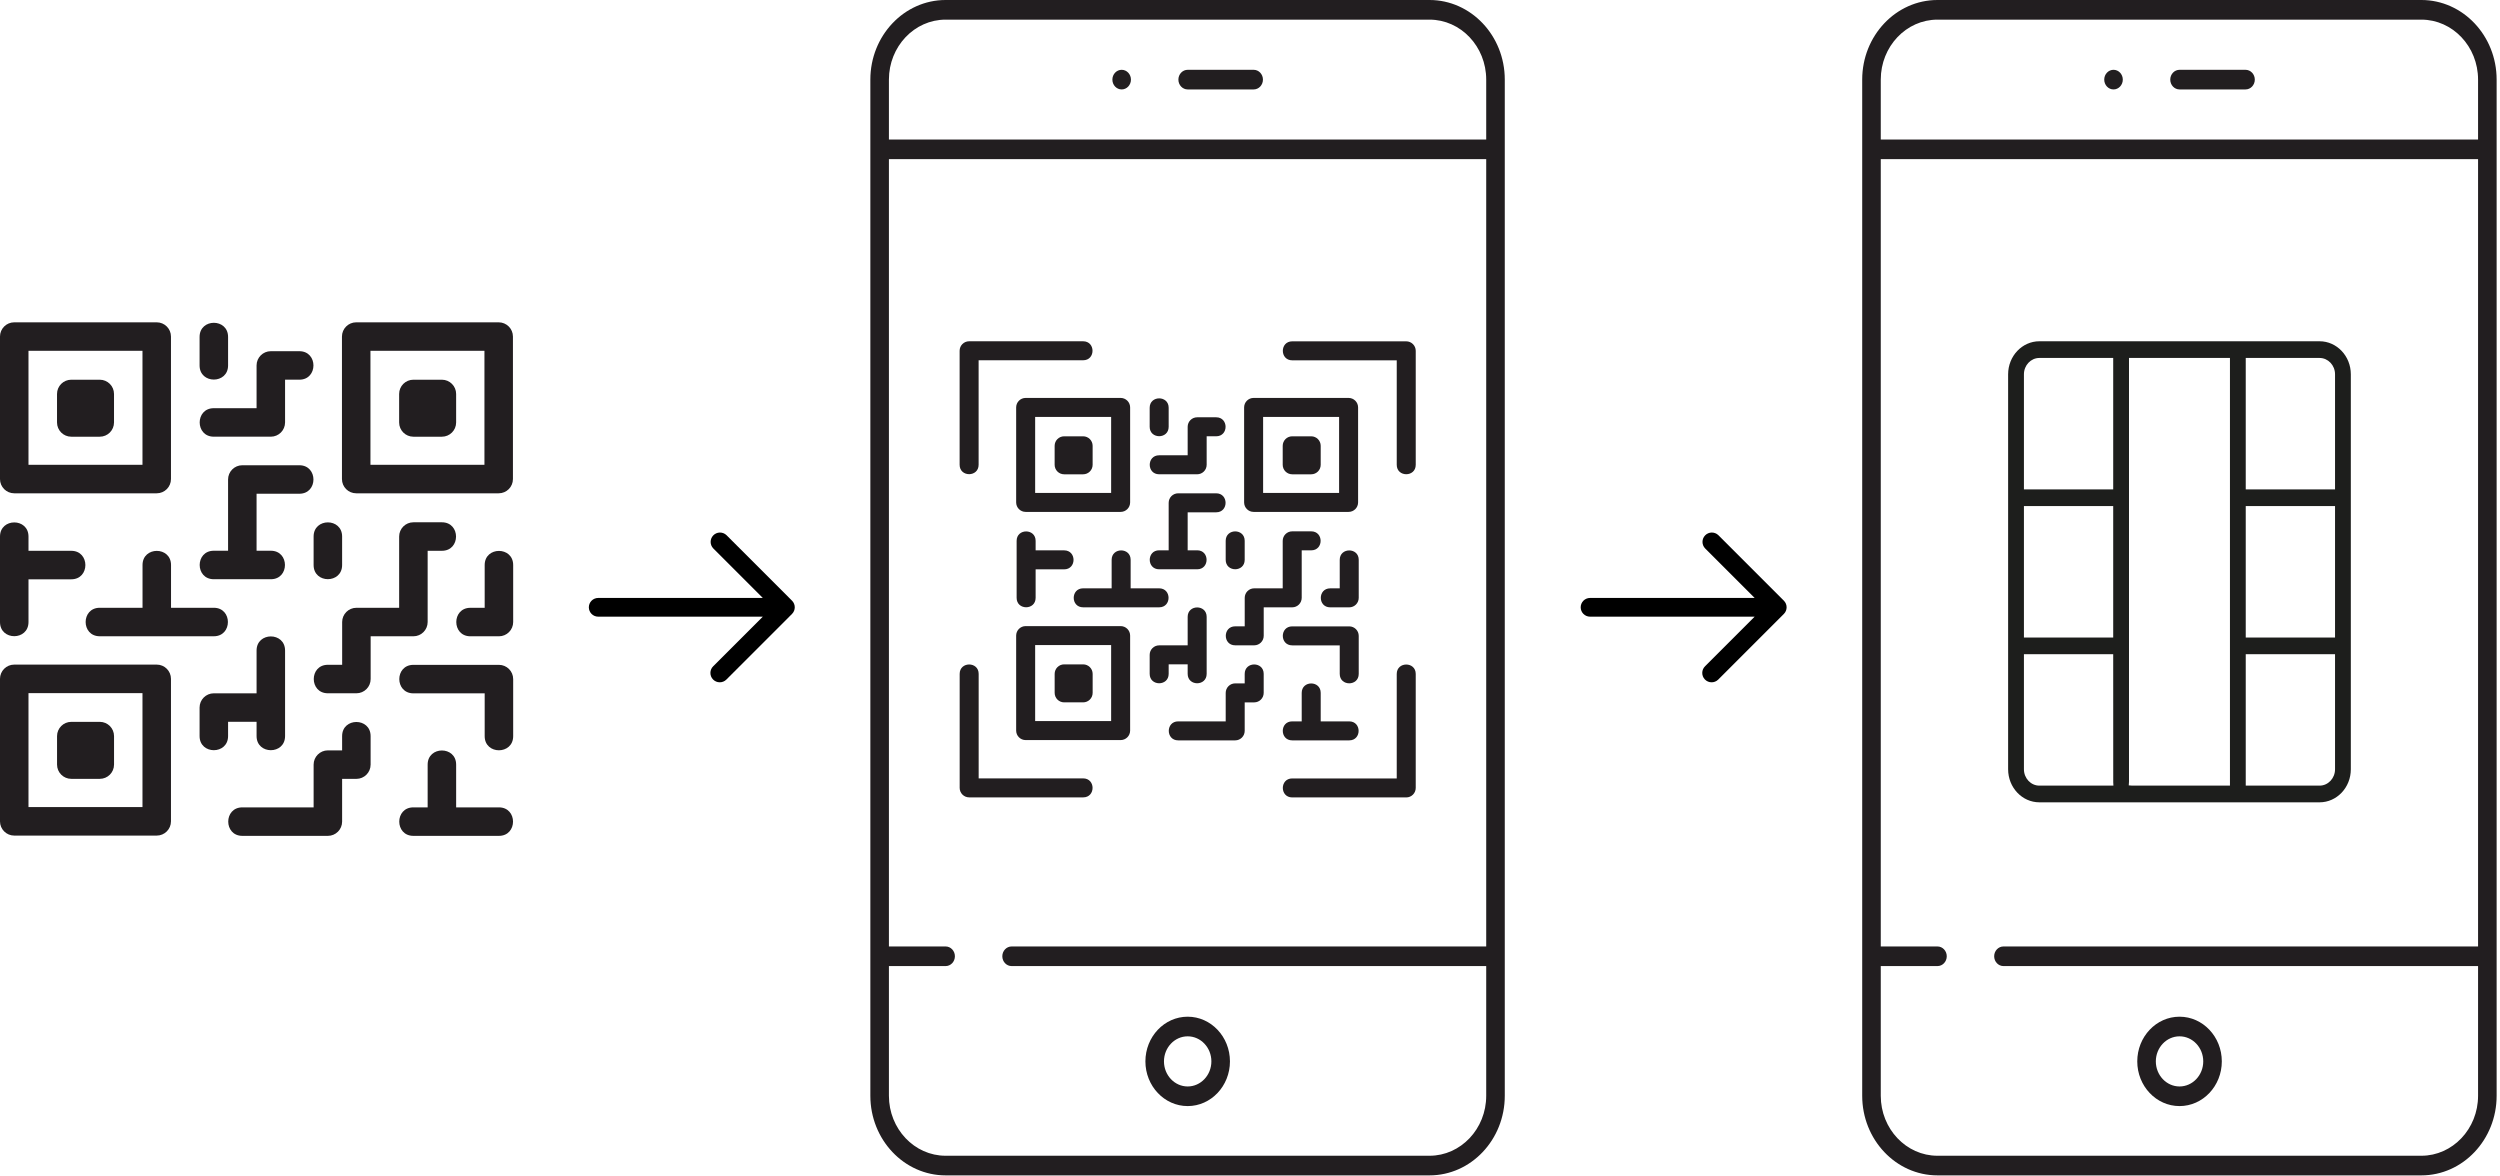
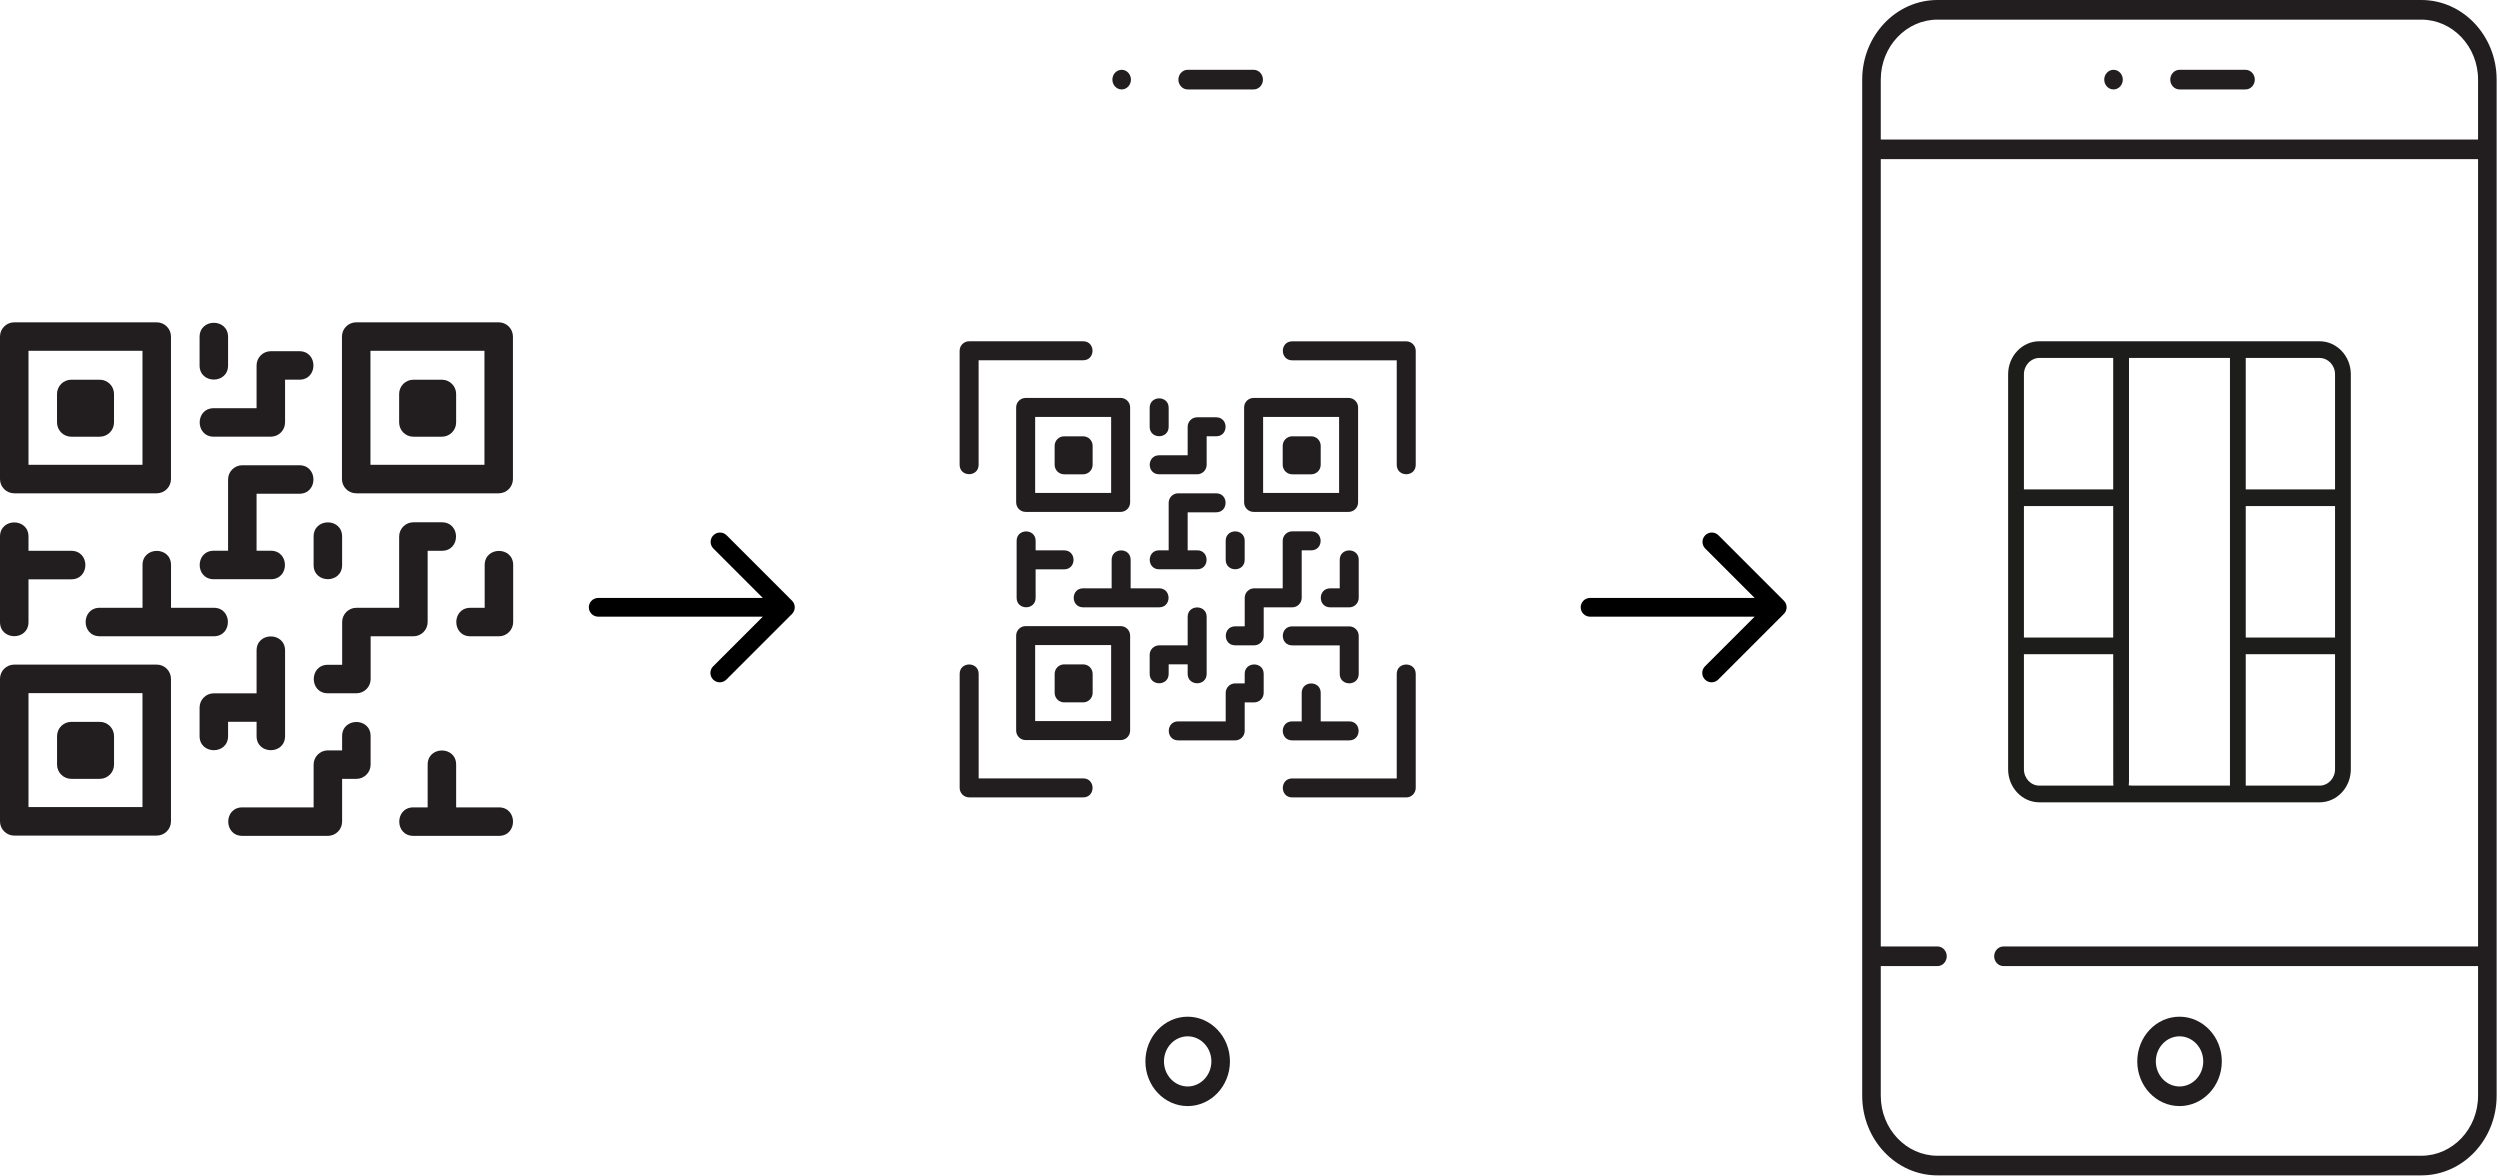
<svg xmlns="http://www.w3.org/2000/svg" width="100%" height="100%" viewBox="0 0 255 120" version="1.1" xml:space="preserve" style="fill-rule:evenodd;clip-rule:evenodd;stroke-linejoin:round;stroke-miterlimit:2;">
  <g transform="matrix(1,0,0,1,-28.212,-30.008)">
    <g transform="matrix(0.499,0,0,0.499,34.028,70.192)">
      <path d="M0,5.825C0,7.433 1.305,8.738 2.913,8.738L8.738,8.738C10.345,8.738 11.65,7.433 11.65,5.825L11.65,-0C11.65,-1.608 10.345,-2.913 8.738,-2.913L2.913,-2.913C1.305,-2.913 0,-1.608 0,-0L0,5.825Z" style="fill:rgb(34,30,32);fill-rule:nonzero;" />
    </g>
    <g transform="matrix(0.499,0,0,0.499,27.75,-17.644)">
      <path d="M6.749,167.206L30.049,167.206L30.049,190.506L6.749,190.506L6.749,167.206ZM3.836,161.381C2.229,161.381 0.924,162.685 0.924,164.293L0.924,193.418C0.924,195.026 2.229,196.331 3.836,196.331L32.962,196.331C34.569,196.331 35.874,195.026 35.874,193.418L35.874,164.293C35.874,162.685 34.569,161.381 32.962,161.381L3.836,161.381Z" style="fill:rgb(34,30,32);fill-rule:nonzero;" />
    </g>
    <g transform="matrix(0.499,0,0,0.499,39.844,107.997)">
      <path d="M0,-5.825C0,-7.433 -1.305,-8.738 -2.913,-8.738L-8.738,-8.738C-10.345,-8.738 -11.65,-7.433 -11.65,-5.825L-11.65,0C-11.65,1.608 -10.345,2.913 -8.738,2.913L-2.913,2.913C-1.305,2.913 0,1.608 0,0L0,-5.825Z" style="fill:rgb(34,30,32);fill-rule:nonzero;" />
    </g>
    <g transform="matrix(0.499,0,0,0.499,27.75,52.149)">
      <path d="M30.049,120.606L6.749,120.606L6.749,97.306L30.049,97.306L30.049,120.606ZM35.874,94.393C35.874,92.785 34.569,91.48 32.962,91.48L3.836,91.48C2.229,91.48 0.924,92.785 0.924,94.393L0.924,123.518C0.924,125.126 2.229,126.431 3.836,126.431L32.962,126.431C34.569,126.431 35.874,125.126 35.874,123.518L35.874,94.393Z" style="fill:rgb(34,30,32);fill-rule:nonzero;" />
    </g>
    <g transform="matrix(0.499,0,0,0.499,68.924,70.192)">
      <path d="M0,5.825C0,7.433 1.305,8.738 2.913,8.738L8.738,8.738C10.345,8.738 11.65,7.433 11.65,5.825L11.65,-0C11.65,-1.608 10.345,-2.913 8.738,-2.913L2.913,-2.913C1.305,-2.913 0,-1.608 0,-0L0,5.825Z" style="fill:rgb(34,30,32);fill-rule:nonzero;" />
    </g>
    <g transform="matrix(0.499,0,0,0.499,27.75,-17.644)">
      <path d="M76.65,167.206L99.95,167.206L99.95,190.506L76.65,190.506L76.65,167.206ZM70.825,193.418C70.825,195.026 72.129,196.331 73.737,196.331L102.862,196.331C104.47,196.331 105.775,195.026 105.775,193.418L105.775,164.293C105.775,162.685 104.47,161.381 102.862,161.381L73.737,161.381C72.129,161.381 70.825,162.685 70.825,164.293L70.825,193.418Z" style="fill:rgb(34,30,32);fill-rule:nonzero;" />
    </g>
    <g transform="matrix(0.499,0,0,0.499,38.39,85.716)">
      <path d="M0,18.419L23.3,18.419C27.156,18.419 27.151,12.594 23.3,12.594L14.563,12.594L14.563,3.856C14.563,0 8.738,0.006 8.738,3.856L8.738,12.594L0,12.594C-3.856,12.594 -3.85,18.419 0,18.419" style="fill:rgb(34,30,32);fill-rule:nonzero;" />
    </g>
    <g transform="matrix(0,-0.499,-0.499,0,51.476,64.376)">
      <path d="M-5.825,0L0,0C3.856,0 3.85,5.825 0,5.825L-5.825,5.825C-9.681,5.825 -9.675,0 -5.825,0" style="fill:rgb(34,30,32);fill-rule:nonzero;" />
    </g>
    <g transform="matrix(0.499,0,0,0.499,50.022,65.83)">
      <path d="M0,17.475L11.65,17.475C13.258,17.475 14.563,16.17 14.563,14.562L14.563,5.825L17.475,5.825C21.331,5.825 21.326,0 17.475,0L11.65,0C10.042,0 8.738,1.305 8.738,2.912L8.738,11.65L0,11.65C-3.856,11.65 -3.85,17.475 0,17.475" style="fill:rgb(34,30,32);fill-rule:nonzero;" />
    </g>
    <g transform="matrix(0.499,0,0,0.499,50.022,77.463)">
      <path d="M0,23.3L11.65,23.3C15.506,23.3 15.501,17.475 11.65,17.475L8.738,17.475L8.738,5.825L17.475,5.825C21.331,5.825 21.326,0 17.475,0L5.825,0C4.217,0 2.913,1.305 2.913,2.912L2.913,17.475L0,17.475C-3.856,17.475 -3.85,23.3 0,23.3" style="fill:rgb(34,30,32);fill-rule:nonzero;" />
    </g>
    <g transform="matrix(0.353,0.353,0.353,-0.353,59.598,86.187)">
      <path d="M2.913,-1.206C5.639,-3.933 9.754,0.19 7.031,2.912L2.913,7.031C0.186,9.758 -3.929,5.635 -1.206,2.912L2.913,-1.206Z" style="fill:rgb(34,30,32);fill-rule:nonzero;" />
    </g>
    <g transform="matrix(0.499,0,0,0.499,51.476,97.819)">
      <path d="M0,11.65L5.825,11.65L5.825,14.563C5.825,18.419 11.65,18.413 11.65,14.563L11.65,-2.913C11.65,-6.769 5.825,-6.763 5.825,-2.913L5.825,5.825L-2.913,5.825C-4.52,5.825 -5.825,7.13 -5.825,8.737L-5.825,14.563C-5.825,18.419 0,18.413 0,14.563L0,11.65Z" style="fill:rgb(34,30,32);fill-rule:nonzero;" />
    </g>
    <g transform="matrix(0.499,0,0,0.499,63.108,113.342)">
      <path d="M0,-16.532L0,-13.619L-2.913,-13.619C-4.52,-13.619 -5.825,-12.315 -5.825,-10.707L-5.825,-1.969L-20.388,-1.969C-24.244,-1.969 -24.238,3.856 -20.388,3.856L-2.913,3.856C-1.305,3.856 0,2.551 0,0.943L0,-7.794L2.913,-7.794C4.52,-7.794 5.825,-9.099 5.825,-10.707L5.825,-16.532C5.825,-20.388 0,-20.382 0,-16.532" style="fill:rgb(34,30,32);fill-rule:nonzero;" />
    </g>
    <g transform="matrix(0.499,0,0,0.499,71.832,113.342)">
      <path d="M0,-10.707L0,-1.969L-2.913,-1.969C-6.769,-1.969 -6.763,3.856 -2.913,3.856L14.563,3.856C18.419,3.856 18.413,-1.969 14.563,-1.969L5.825,-1.969L5.825,-10.707C5.825,-14.563 0,-14.557 0,-10.707" style="fill:rgb(34,30,32);fill-rule:nonzero;" />
    </g>
    <g transform="matrix(0.499,0,0,0.499,80.556,105.566)">
-       <path d="M0,-12.605C0,-14.213 -1.305,-15.518 -2.913,-15.518L-20.388,-15.518C-24.244,-15.518 -24.238,-9.692 -20.388,-9.692L-5.825,-9.692L-5.825,-0.943C-5.825,2.913 0,2.907 0,-0.943L0,-12.605Z" style="fill:rgb(34,30,32);fill-rule:nonzero;" />
-     </g>
+       </g>
    <g transform="matrix(0.499,0,0,0.499,80.556,92.986)">
      <path d="M0,-10.707C0,-14.563 -5.825,-14.557 -5.825,-10.707L-5.825,-1.969L-8.738,-1.969C-12.594,-1.969 -12.588,3.856 -8.738,3.856L-2.913,3.856C-1.305,3.856 0,2.551 0,0.943L0,-10.707Z" style="fill:rgb(34,30,32);fill-rule:nonzero;" />
    </g>
    <g transform="matrix(0.499,0,0,0.499,71.832,90.549)">
      <path d="M0,5.825L0,-8.738L2.913,-8.738C6.769,-8.738 6.763,-14.563 2.913,-14.563L-2.913,-14.563C-4.52,-14.563 -5.825,-13.258 -5.825,-11.65L-5.825,2.912L-14.563,2.912C-16.17,2.912 -17.475,4.217 -17.475,5.825L-17.475,14.563L-20.388,14.563C-24.244,14.563 -24.238,20.388 -20.388,20.388L-14.563,20.388C-12.955,20.388 -11.65,19.083 -11.65,17.475L-11.65,8.738L-2.913,8.738C-1.305,8.738 0,7.433 0,5.825" style="fill:rgb(34,30,32);fill-rule:nonzero;" />
    </g>
    <g transform="matrix(0.499,0,0,0.499,28.212,93.457)">
      <path d="M0,-17.475L0,-0C0,3.856 5.825,3.851 5.825,-0L5.825,-8.737L14.563,-8.737C18.419,-8.737 18.413,-14.562 14.563,-14.562L5.825,-14.562L5.825,-17.475C5.825,-21.331 0,-21.325 0,-17.475Z" style="fill:rgb(34,30,32);fill-rule:nonzero;" />
    </g>
    <g transform="matrix(0.499,0,0,0.499,128.031,66.101)">
      <path d="M0,22.669L0,1.312L21.357,1.312C23.927,1.312 23.924,-2.571 21.357,-2.571L-1.942,-2.571C-3.013,-2.571 -3.883,-1.701 -3.883,-0.629L-3.883,22.669C-3.883,25.24 0,25.236 0,22.669" style="fill:rgb(34,30,32);fill-rule:nonzero;" />
    </g>
    <g transform="matrix(0.499,0,0,0.499,138.693,99.401)">
      <path d="M0,20.044L-21.357,20.044L-21.357,-1.313C-21.357,-3.883 -25.24,-3.88 -25.24,-1.313L-25.24,21.986C-25.24,23.057 -24.37,23.927 -23.298,23.927L0,23.927C2.571,23.927 2.567,20.044 0,20.044" style="fill:rgb(34,30,32);fill-rule:nonzero;" />
    </g>
    <g transform="matrix(0.499,0,0,0.499,172.617,77.732)">
      <path d="M0,-23.927C0,-24.999 -0.87,-25.869 -1.942,-25.869L-25.24,-25.869C-27.81,-25.869 -27.807,-21.985 -25.24,-21.985L-3.883,-21.985L-3.883,-0.629C-3.883,1.942 0,1.938 0,-0.629L0,-23.927Z" style="fill:rgb(34,30,32);fill-rule:nonzero;" />
    </g>
    <g transform="matrix(0.499,0,0,0.499,170.679,110.063)">
      <path d="M0,-22.669L0,-1.312L-21.357,-1.312C-23.927,-1.312 -23.924,2.571 -21.357,2.571L1.942,2.571C3.013,2.571 3.883,1.701 3.883,0.629L3.883,-22.669C3.883,-25.24 0,-25.236 0,-22.669" style="fill:rgb(34,30,32);fill-rule:nonzero;" />
    </g>
    <g transform="matrix(0.499,0,0,0.499,135.785,75.48)">
      <path d="M0,3.883C0,4.955 0.87,5.825 1.942,5.825L5.825,5.825C6.896,5.825 7.766,4.955 7.766,3.883L7.766,-0C7.766,-1.072 6.896,-1.942 5.825,-1.942L1.942,-1.942C0.87,-1.942 0,-1.072 0,-0L0,3.883Z" style="fill:rgb(34,30,32);fill-rule:nonzero;" />
    </g>
    <g transform="matrix(0.499,0,0,0.499,27.75,-8.04)">
      <path d="M212.52,161.471L228.052,161.471L228.052,177.003L212.52,177.003L212.52,161.471ZM210.578,157.588C209.507,157.588 208.637,158.458 208.637,159.53L208.637,178.945C208.637,180.017 209.507,180.886 210.578,180.886L229.994,180.886C231.065,180.886 231.935,180.017 231.935,178.945L231.935,159.53C231.935,158.458 231.065,157.588 229.994,157.588L210.578,157.588Z" style="fill:rgb(34,30,32);fill-rule:nonzero;" />
    </g>
    <g transform="matrix(0.499,0,0,0.499,139.662,100.68)">
      <path d="M0,-3.883C0,-4.955 -0.87,-5.825 -1.942,-5.825L-5.825,-5.825C-6.896,-5.825 -7.766,-4.955 -7.766,-3.883L-7.766,0C-7.766,1.072 -6.896,1.942 -5.825,1.942L-1.942,1.942C-0.87,1.942 0,1.072 0,0L0,-3.883Z" style="fill:rgb(34,30,32);fill-rule:nonzero;" />
    </g>
    <g transform="matrix(0.499,0,0,0.499,27.75,38.486)">
      <path d="M228.052,130.406L212.52,130.406L212.52,114.874L228.052,114.874L228.052,130.406ZM231.935,112.932C231.935,111.861 231.065,110.991 229.994,110.991L210.578,110.991C209.507,110.991 208.637,111.861 208.637,112.932L208.637,132.348C208.637,133.419 209.507,134.289 210.578,134.289L229.994,134.289C231.065,134.289 231.935,133.419 231.935,132.348L231.935,112.932Z" style="fill:rgb(34,30,32);fill-rule:nonzero;" />
    </g>
    <g transform="matrix(0.499,0,0,0.499,159.048,75.48)">
      <path d="M0,3.883C0,4.955 0.87,5.825 1.942,5.825L5.825,5.825C6.896,5.825 7.766,4.955 7.766,3.883L7.766,-0C7.766,-1.072 6.896,-1.942 5.825,-1.942L1.942,-1.942C0.87,-1.942 0,-1.072 0,-0L0,3.883Z" style="fill:rgb(34,30,32);fill-rule:nonzero;" />
    </g>
    <g transform="matrix(0.499,0,0,0.499,27.75,-8.04)">
      <path d="M259.117,161.471L274.649,161.471L274.649,177.003L259.117,177.003L259.117,161.471ZM255.234,178.945C255.234,180.017 256.103,180.886 257.175,180.886L276.59,180.886C277.662,180.886 278.532,180.017 278.532,178.945L278.532,159.53C278.532,158.458 277.662,157.588 276.59,157.588L257.175,157.588C256.103,157.588 255.234,158.458 255.234,159.53L255.234,178.945Z" style="fill:rgb(34,30,32);fill-rule:nonzero;" />
    </g>
    <g transform="matrix(0.499,0,0,0.499,138.693,85.828)">
      <path d="M0,12.278L15.532,12.278C18.103,12.278 18.099,8.395 15.532,8.395L9.708,8.395L9.708,2.57C9.708,0 5.825,0.004 5.825,2.57L5.825,8.395L0,8.395C-2.571,8.395 -2.567,12.278 0,12.278" style="fill:rgb(34,30,32);fill-rule:nonzero;" />
    </g>
    <g transform="matrix(0,-0.499,-0.499,0,147.416,71.602)">
      <path d="M-3.883,-0L0,-0C2.571,-0 2.567,3.883 0,3.883L-3.883,3.883C-6.454,3.883 -6.45,-0 -3.883,-0" style="fill:rgb(34,30,32);fill-rule:nonzero;" />
    </g>
    <g transform="matrix(0.499,0,0,0.499,146.447,72.572)">
      <path d="M0,11.649L7.766,11.649C8.838,11.649 9.708,10.779 9.708,9.707L9.708,3.883L11.649,3.883C14.22,3.883 14.216,0 11.649,0L7.766,0C6.694,0 5.825,0.87 5.825,1.941L5.825,7.766L0,7.766C-2.571,7.766 -2.567,11.649 0,11.649" style="fill:rgb(34,30,32);fill-rule:nonzero;" />
    </g>
    <g transform="matrix(0.499,0,0,0.499,146.447,80.326)">
      <path d="M0,15.532L7.766,15.532C10.337,15.532 10.333,11.649 7.766,11.649L5.825,11.649L5.825,3.883L11.649,3.883C14.22,3.883 14.216,0 11.649,0L3.883,0C2.811,0 1.942,0.87 1.942,1.941L1.942,11.649L0,11.649C-2.571,11.649 -2.567,15.532 0,15.532" style="fill:rgb(34,30,32);fill-rule:nonzero;" />
    </g>
    <g transform="matrix(0.353,0.353,0.353,-0.353,152.831,86.141)">
      <path d="M1.941,-0.804C3.759,-2.622 6.502,0.126 4.687,1.942L1.941,4.687C0.124,6.505 -2.619,3.757 -0.804,1.942L1.941,-0.804Z" style="fill:rgb(34,30,32);fill-rule:nonzero;" />
    </g>
    <g transform="matrix(0.499,0,0,0.499,147.416,93.896)">
      <path d="M0,7.766L3.883,7.766L3.883,9.708C3.883,12.278 7.766,12.274 7.766,9.708L7.766,-1.942C7.766,-4.512 3.883,-4.508 3.883,-1.942L3.883,3.883L-1.942,3.883C-3.013,3.883 -3.883,4.753 -3.883,5.824L-3.883,9.708C-3.883,12.278 0,12.274 0,9.708L0,7.766Z" style="fill:rgb(34,30,32);fill-rule:nonzero;" />
    </g>
    <g transform="matrix(0.499,0,0,0.499,155.171,104.243)">
      <path d="M0,-11.02L0,-9.078L-1.942,-9.078C-3.013,-9.078 -3.883,-8.209 -3.883,-7.137L-3.883,-1.312L-13.591,-1.312C-16.161,-1.312 -16.157,2.571 -13.591,2.571L-1.942,2.571C-0.87,2.571 0,1.701 0,0.629L0,-5.195L1.942,-5.195C3.013,-5.195 3.883,-6.065 3.883,-7.137L3.883,-11.02C3.883,-13.591 0,-13.587 0,-11.02" style="fill:rgb(34,30,32);fill-rule:nonzero;" />
    </g>
    <g transform="matrix(0.499,0,0,0.499,160.986,104.243)">
      <path d="M0,-7.137L0,-1.312L-1.942,-1.312C-4.512,-1.312 -4.508,2.571 -1.942,2.571L9.708,2.571C12.278,2.571 12.274,-1.312 9.708,-1.312L3.883,-1.312L3.883,-7.137C3.883,-9.708 0,-9.704 0,-7.137" style="fill:rgb(34,30,32);fill-rule:nonzero;" />
    </g>
    <g transform="matrix(0.499,0,0,0.499,166.802,99.059)">
      <path d="M0,-8.402C0,-9.474 -0.87,-10.344 -1.942,-10.344L-13.591,-10.344C-16.161,-10.344 -16.157,-6.46 -13.591,-6.46L-3.883,-6.46L-3.883,-0.628C-3.883,1.942 0,1.939 0,-0.628L0,-8.402Z" style="fill:rgb(34,30,32);fill-rule:nonzero;" />
    </g>
    <g transform="matrix(0.499,0,0,0.499,166.802,90.674)">
      <path d="M0,-7.137C0,-9.708 -3.883,-9.704 -3.883,-7.137L-3.883,-1.312L-5.825,-1.312C-8.395,-1.312 -8.391,2.571 -5.825,2.571L-1.942,2.571C-0.87,2.571 0,1.701 0,0.629L0,-7.137Z" style="fill:rgb(34,30,32);fill-rule:nonzero;" />
    </g>
    <g transform="matrix(0.499,0,0,0.499,160.986,89.049)">
      <path d="M0,3.883L0,-5.825L1.942,-5.825C4.512,-5.825 4.508,-9.708 1.942,-9.708L-1.942,-9.708C-3.013,-9.708 -3.883,-8.838 -3.883,-7.766L-3.883,1.941L-9.708,1.941C-10.779,1.941 -11.649,2.811 -11.649,3.883L-11.649,9.708L-13.591,9.708C-16.161,9.708 -16.157,13.591 -13.591,13.591L-9.708,13.591C-8.636,13.591 -7.766,12.721 -7.766,11.649L-7.766,5.825L-1.942,5.825C-0.87,5.825 0,4.955 0,3.883" style="fill:rgb(34,30,32);fill-rule:nonzero;" />
    </g>
    <g transform="matrix(0.499,0,0,0.499,131.908,90.988)">
      <path d="M0,-11.649L0,-0C0,2.571 3.883,2.567 3.883,-0L3.883,-5.824L9.708,-5.824C12.278,-5.824 12.274,-9.707 9.708,-9.707L3.883,-9.707L3.883,-11.649C3.883,-14.22 0,-14.216 0,-11.649Z" style="fill:rgb(34,30,32);fill-rule:nonzero;" />
    </g>
    <g transform="matrix(0.499,0,0,0.499,124.665,30.008)">
-       <path d="M0,240.258C-8.483,240.258 -15.385,232.959 -15.385,223.99L-15.385,16.268C-15.385,7.296 -8.483,0 0,0L98.912,0C107.398,0 114.297,7.296 114.297,16.268L114.297,223.99C114.297,232.959 107.398,240.258 98.912,240.258L0,240.258ZM-11.59,223.99C-11.59,230.747 -6.39,236.245 0,236.245L98.912,236.245C105.302,236.245 110.502,230.747 110.502,223.99L110.502,197.475L13.488,197.475C12.443,197.475 11.59,196.575 11.59,195.471C11.59,194.364 12.443,193.465 13.488,193.465L110.502,193.465L110.502,32.533L-11.59,32.533L-11.59,193.465L0,193.465C1.048,193.465 1.898,194.364 1.898,195.471C1.898,196.575 1.048,197.475 0,197.475L-11.59,197.475L-11.59,223.99ZM0,4.014C-6.39,4.014 -11.59,9.508 -11.59,16.268L-11.59,28.523L110.502,28.523L110.502,16.268C110.502,9.508 105.302,4.014 98.912,4.014L0,4.014Z" style="fill:rgb(34,30,32);fill-rule:nonzero;" />
-     </g>
+       </g>
    <g transform="matrix(0.499,0,0,0.499,149.355,37.128)">
      <path d="M0,4.013C-1.048,4.013 -1.898,3.114 -1.898,2.006C-1.898,0.899 -1.048,0 0,0L13.488,0C14.532,0 15.385,0.899 15.385,2.006C15.385,3.114 14.532,4.013 13.488,4.013L0,4.013Z" style="fill:rgb(34,30,32);fill-rule:nonzero;" />
    </g>
    <g transform="matrix(0.499,0,0,0.499,149.355,133.711)">
      <path d="M0,18.271C-4.767,18.271 -8.641,14.172 -8.641,9.134C-8.641,4.096 -4.767,0 0,0C4.764,0 8.641,4.096 8.641,9.134C8.641,14.172 4.764,18.271 0,18.271M0,4.013C-2.671,4.013 -4.846,6.311 -4.846,9.134C-4.846,11.96 -2.671,14.261 0,14.261C2.671,14.261 4.846,11.96 4.846,9.134C4.846,6.311 2.671,4.013 0,4.013" style="fill:rgb(34,30,32);fill-rule:nonzero;" />
    </g>
    <g transform="matrix(0.499,0,0,0.499,142.622,37.128)">
      <path d="M0,4.013C-1.048,4.013 -1.898,3.114 -1.898,2.006C-1.898,0.899 -1.048,0 0,0C1.045,0 1.897,0.899 1.897,2.006C1.897,3.114 1.045,4.013 0,4.013" style="fill:rgb(34,30,32);fill-rule:nonzero;" />
    </g>
    <g transform="matrix(0.499,0,0,0.499,108.998,92.652)">
      <path d="M0,-2.753L-13.393,-16.146C-14.153,-16.88 -15.365,-16.859 -16.099,-16.099C-16.815,-15.358 -16.815,-14.182 -16.099,-13.441L-5.971,-3.314L-39.619,-3.314C-40.676,-3.314 -41.532,-2.457 -41.532,-1.4C-41.532,-0.344 -40.676,0.513 -39.619,0.513L-5.971,0.513L-16.099,10.64C-16.859,11.374 -16.88,12.586 -16.146,13.346C-15.412,14.106 -14.2,14.127 -13.44,13.393C-13.424,13.377 -13.409,13.362 -13.393,13.346L0,-0.048C0.747,-0.795 0.747,-2.006 0,-2.753" style="fill-rule:nonzero;" />
    </g>
  </g>
  <g transform="matrix(1,0,0,1,-28.212,-30.008)">
    <g transform="matrix(0.499,0,0,0.499,225.834,30.008)">
      <path d="M0,240.258C-8.483,240.258 -15.385,232.959 -15.385,223.99L-15.385,16.268C-15.385,7.296 -8.483,0 0,0L98.912,0C107.398,0 114.297,7.296 114.297,16.268L114.297,223.99C114.297,232.959 107.398,240.258 98.912,240.258L0,240.258ZM-11.59,223.99C-11.59,230.747 -6.39,236.245 0,236.245L98.912,236.245C105.302,236.245 110.502,230.747 110.502,223.99L110.502,197.475L13.488,197.475C12.443,197.475 11.59,196.575 11.59,195.471C11.59,194.364 12.443,193.465 13.488,193.465L110.502,193.465L110.502,32.533L-11.59,32.533L-11.59,193.465L0,193.465C1.048,193.465 1.898,194.364 1.898,195.471C1.898,196.575 1.048,197.475 0,197.475L-11.59,197.475L-11.59,223.99ZM0,4.014C-6.39,4.014 -11.59,9.508 -11.59,16.268L-11.59,28.523L110.502,28.523L110.502,16.268C110.502,9.508 105.302,4.014 98.912,4.014L0,4.014Z" style="fill:rgb(34,30,32);fill-rule:nonzero;" />
    </g>
    <g transform="matrix(0.499,0,0,0.499,250.525,37.128)">
      <path d="M0,4.013C-1.048,4.013 -1.898,3.114 -1.898,2.006C-1.898,0.899 -1.048,0 0,0L13.488,0C14.532,0 15.385,0.899 15.385,2.006C15.385,3.114 14.532,4.013 13.488,4.013L0,4.013Z" style="fill:rgb(34,30,32);fill-rule:nonzero;" />
    </g>
    <g transform="matrix(0.499,0,0,0.499,250.525,133.711)">
      <path d="M0,18.271C-4.767,18.271 -8.641,14.172 -8.641,9.134C-8.641,4.096 -4.767,0 0,0C4.764,0 8.641,4.096 8.641,9.134C8.641,14.172 4.764,18.271 0,18.271M0,4.013C-2.671,4.013 -4.846,6.311 -4.846,9.134C-4.846,11.96 -2.671,14.261 0,14.261C2.671,14.261 4.846,11.96 4.846,9.134C4.846,6.311 2.671,4.013 0,4.013" style="fill:rgb(34,30,32);fill-rule:nonzero;" />
    </g>
    <g transform="matrix(0.499,0,0,0.499,243.791,37.128)">
      <path d="M0,4.013C-1.048,4.013 -1.898,3.114 -1.898,2.006C-1.898,0.899 -1.048,0 0,0C1.045,0 1.897,0.899 1.897,2.006C1.897,3.114 1.045,4.013 0,4.013" style="fill:rgb(34,30,32);fill-rule:nonzero;" />
    </g>
    <g transform="matrix(0.499,0,0,0.499,236.228,64.817)">
      <path d="M0,94.245C-3.523,94.245 -6.388,91.217 -6.388,87.491L-6.388,6.751C-6.388,3.028 -3.523,0 0,0L57.276,0C60.799,0 63.664,3.028 63.664,6.751L63.664,87.491C63.664,91.217 60.799,94.245 57.276,94.245L0,94.245ZM18.966,90.833L38.956,90.833L38.956,3.412L18.32,3.412L18.32,90.014L18.27,90.777L18.966,90.833ZM57.276,90.833C59.018,90.833 60.436,89.331 60.436,87.491L60.436,63.969L42.184,63.969L42.184,90.833L57.276,90.833ZM-3.157,87.491C-3.157,89.331 -1.742,90.833 0,90.833L15.135,90.833L15.098,90.134L15.092,63.969L-3.157,63.969L-3.157,87.491ZM60.436,33.689L42.184,33.689L42.184,60.553L60.436,60.553L60.436,33.689ZM15.092,33.689L-3.157,33.689L-3.157,60.553L15.092,60.553L15.092,33.689ZM60.436,30.277L60.436,6.751C60.436,4.911 59.018,3.412 57.276,3.412L42.184,3.412L42.184,30.277L60.436,30.277ZM15.092,30.277L15.092,3.412L0,3.412C-1.742,3.412 -3.157,4.911 -3.157,6.751L-3.157,30.277L15.092,30.277Z" style="fill:rgb(29,30,28);fill-rule:nonzero;" />
    </g>
  </g>
  <g transform="matrix(0.499,0,0,0.499,181.955,62.644)">
    <path d="M0,-2.753L-13.393,-16.146C-14.153,-16.88 -15.365,-16.859 -16.099,-16.099C-16.815,-15.358 -16.815,-14.182 -16.099,-13.441L-5.971,-3.314L-39.619,-3.314C-40.676,-3.314 -41.532,-2.457 -41.532,-1.4C-41.532,-0.344 -40.676,0.513 -39.619,0.513L-5.971,0.513L-16.099,10.64C-16.859,11.374 -16.88,12.586 -16.146,13.346C-15.412,14.106 -14.2,14.127 -13.44,13.393C-13.424,13.377 -13.409,13.362 -13.393,13.346L0,-0.048C0.747,-0.795 0.747,-2.006 0,-2.753Z" style="fill-rule:nonzero;" />
  </g>
</svg>